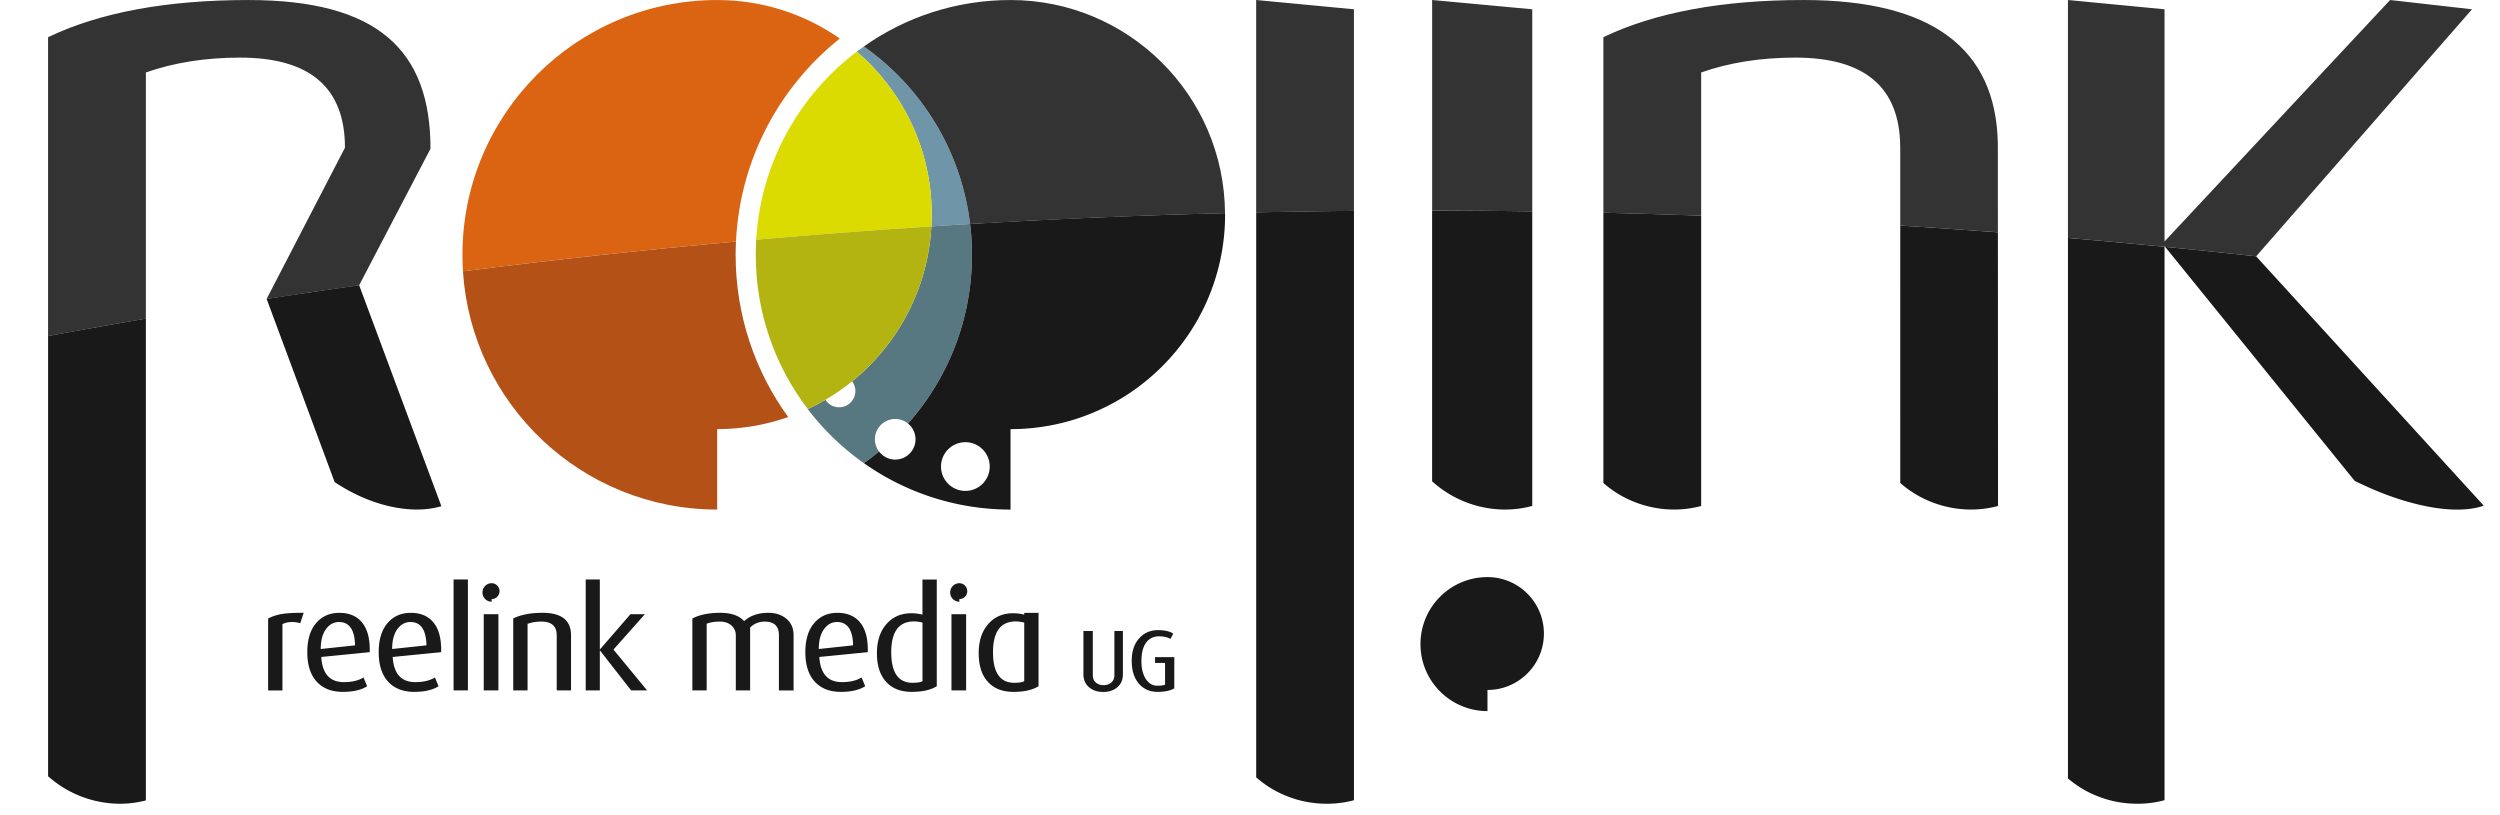
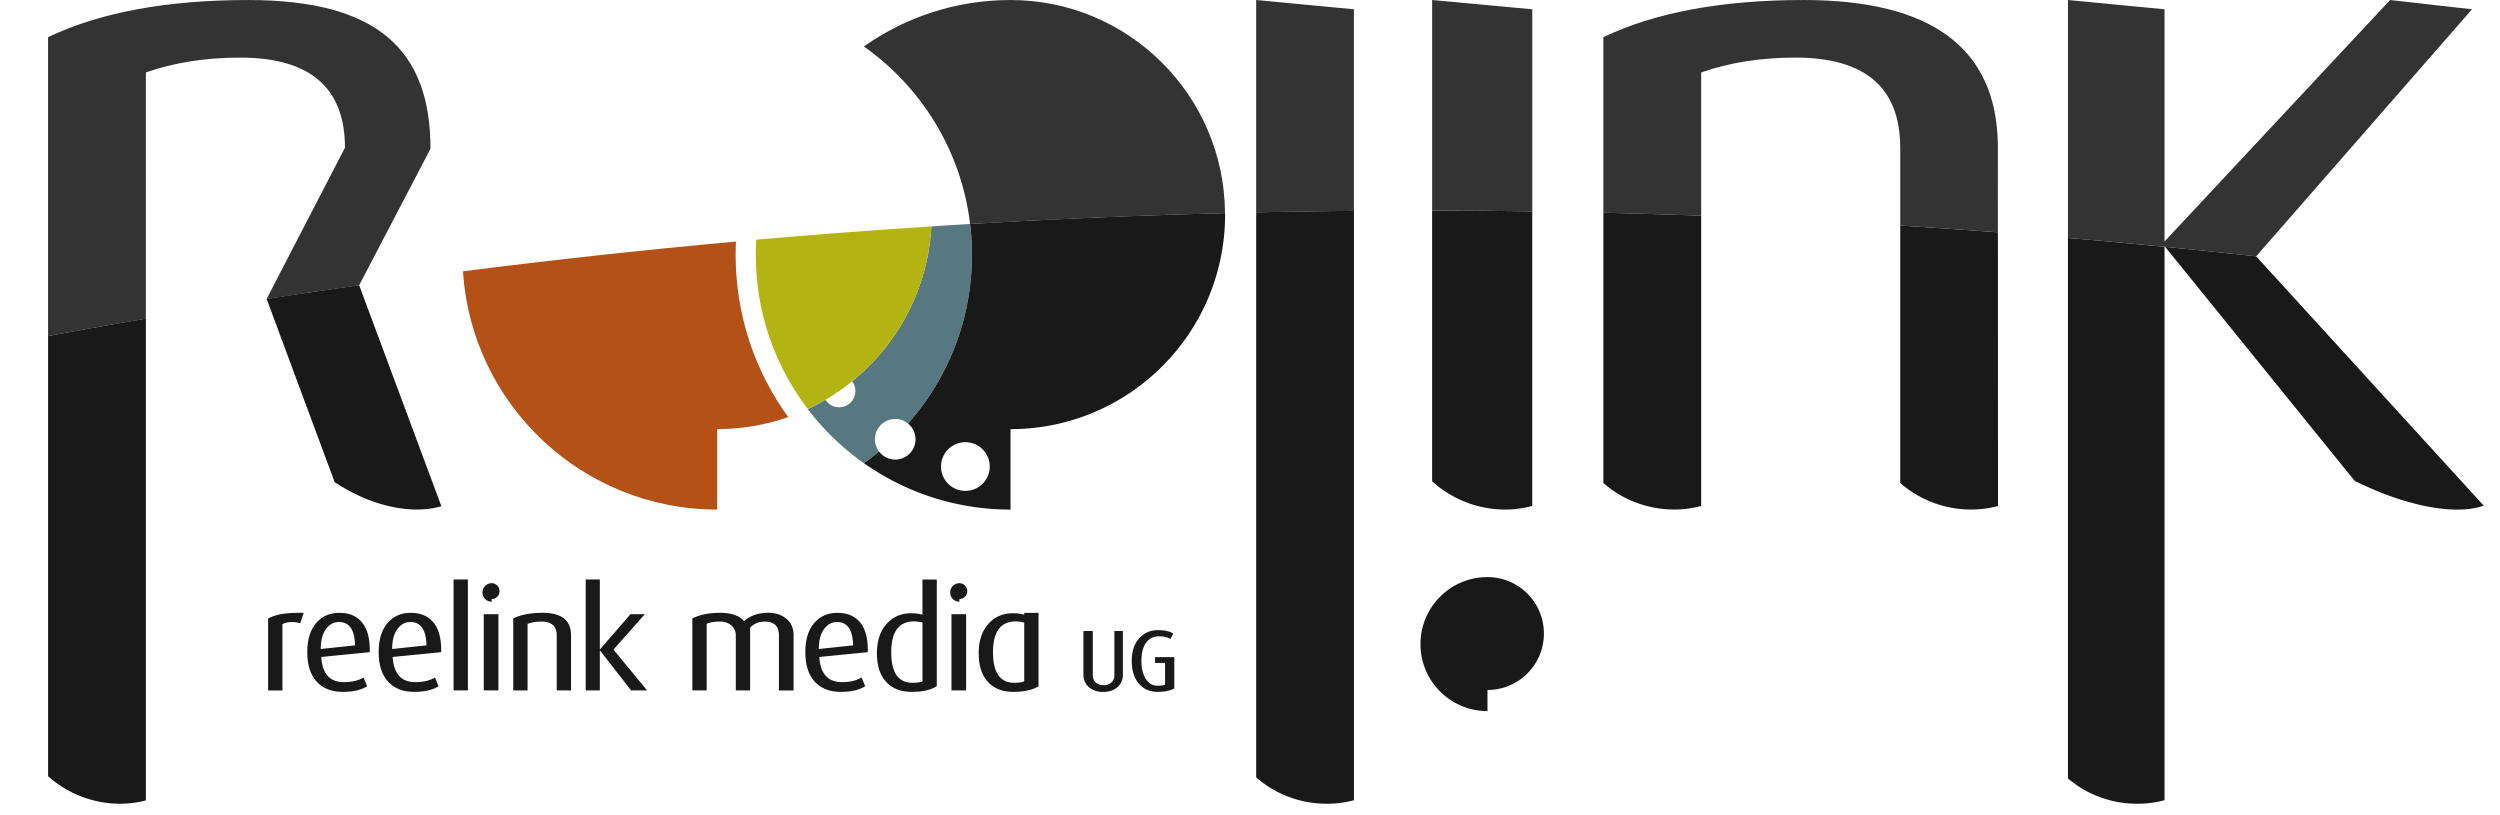
<svg xmlns="http://www.w3.org/2000/svg" height="815" viewBox="-12.727 .35 1013.087 334.613" width="2500">
-   <path d="m325.4 16.17c-14.27-9.96-31.61-15.81-50.33-15.81-57.77 0-104.6 46.83-104.6 104.6 0 2.28.08 4.54.22 6.78 37.16-4.74 74.53-8.82 112.09-12.22 1.59-33.73 17.88-63.6 42.62-83.35z" fill="#db6412" />
  <path d="m275.06 209.56v-33.03c10.22 0 20.03-1.75 29.16-4.95-13.58-18.71-21.59-41.73-21.59-66.62 0-1.83.05-3.64.14-5.44-37.56 3.4-74.93 7.48-112.09 12.22 3.5 54.6 48.89 97.82 104.38 97.82z" fill="#b35117" />
-   <path d="m363.15 88.44c0 1.63-.06 3.25-.15 4.86 5.3-.34 10.6-.67 15.9-.99-3.63-30.09-20.02-56.24-43.62-72.88-.98.69-1.96 1.4-2.92 2.12 18.85 16.15 30.79 40.12 30.79 66.89z" fill="#6f95a9" />
  <path d="m339.82 180.7c0-4.6 3.73-8.33 8.33-8.33 2 0 3.83.7 5.26 1.88 16.33-18.45 26.25-42.71 26.25-69.29 0-4.28-.26-8.5-.76-12.65-5.3.31-10.6.65-15.9.99-1.4 25.67-13.78 48.41-32.54 63.61a6.643 6.643 0 0 1 1.33 3.99c0 3.68-2.98 6.67-6.67 6.67-2.36 0-4.43-1.23-5.61-3.08a88.135 88.135 0 0 1 -7.27 3.82c6.49 8.52 14.27 16.01 23.03 22.19 2.14-1.51 4.21-3.11 6.23-4.77a8.422 8.422 0 0 1 -1.68-5.03z" fill="#587881" />
-   <path d="m363.15 88.44c0-26.76-11.94-50.74-30.78-66.89-23.66 17.94-39.46 45.7-41.3 77.22 23.9-2.1 47.88-3.92 71.93-5.47.09-1.62.15-3.23.15-4.86z" fill="#dbdb02" />
  <path d="m312.26 168.3c28.67-13.38 48.94-41.74 50.75-75.01-24.05 1.55-48.03 3.37-71.93 5.47-.12 2.05-.18 4.11-.18 6.19-.01 23.82 7.96 45.77 21.36 63.35z" fill="#b3b411" />
  <path d="m378.9 92.31c34.74-2.06 69.63-3.55 104.66-4.45-.32-48.38-39.62-87.5-88.07-87.5-22.42 0-43.18 7.06-60.21 19.07 23.6 16.63 40 42.79 43.62 72.88zm300.15-62.21c11.61-4.07 24.5-6.1 38.69-6.1 28.52 0 42.85 12.19 43.03 36.53 0 .15.02.3.02.45v31.98c13.39.84 26.75 1.77 40.09 2.78-.01-20.93-.02-36.39-.02-36.4-.73-39.29-27.27-58.98-79.74-58.98-33.54 0-60.94 5.09-82.22 15.25v72.09c13.4.32 26.79.72 40.15 1.21zm-142.55-25.94-40.15-3.81v87.2c13.36-.29 26.74-.49 40.14-.61v-82.78zm73.21 82.97v-82.97l-41.11-3.81v86.46c.99 0 1.97-.01 2.96 0 12.74.03 25.45.14 38.15.32zm259.59 14.27.25.3c12.47 1.23 24.93 2.52 37.36 3.89l88.63-101.43-33.63-3.81-92.61 99.14v-95.33l-39.66-3.81v97.69c13.25 1.13 26.47 2.34 39.66 3.64zm-828.8-71.3c11.61-4.07 24.5-6.1 38.69-6.1 28.7 0 43.05 12.33 43.05 36.99l-32.17 62.1.01.02.23-.04c.84-.17.84-.17.01 0 12.56-1.94 25.15-3.8 37.76-5.59l-.01-.02 29.29-56.04c0-40.42-21.57-61.06-74.78-61.06-33.54 0-60.94 5.09-82.23 15.25v122.71c13.35-2.47 26.73-4.86 40.15-7.15z" fill="#333" />
  <path d="m90.69 254.28v29.54h5.88v-27.22c1.13-.58 2.45-.87 3.97-.87 1.18 0 2.29.17 3.33.52l1.42-4.3c-3.87-.04-6.92.14-9.14.52-1.85.32-3.67.91-5.46 1.81zm38.67 1.77c-2.17-2.73-5.31-4.09-9.42-4.09-3.97 0-7.15 1.41-9.56 4.24s-3.61 6.79-3.61 11.9c0 5.38 1.35 9.48 4.04 12.3 2.55 2.67 6.07 4.01 10.55 4.01 4.25 0 7.58-.78 9.99-2.32l-1.49-3.59c-2.08 1.27-4.77 1.91-8.07 1.91-5.76 0-8.85-3.44-9.28-10.33l19.9-1.97c.14-5.32-.88-9.34-3.05-12.06zm-17.07 10.76c0-3.44.71-6.15 2.12-8.12 1.42-1.97 3.21-2.96 5.38-2.96 4.25 0 6.45 3.19 6.59 9.58zm46.39-10.76c-2.17-2.73-5.31-4.09-9.42-4.09-3.97 0-7.15 1.41-9.56 4.24s-3.61 6.79-3.61 11.9c0 5.38 1.35 9.48 4.04 12.3 2.55 2.67 6.07 4.01 10.55 4.01 4.25 0 7.58-.78 9.99-2.32l-1.49-3.59c-2.08 1.27-4.77 1.91-8.07 1.91-5.76 0-8.85-3.44-9.28-10.33l19.9-1.97c.14-5.32-.88-9.34-3.05-12.06zm-17.07 10.76c0-3.44.71-6.15 2.12-8.12 1.42-1.97 3.21-2.96 5.38-2.96 4.25 0 6.45 3.19 6.59 9.58zm25.22-28.55h5.88v45.55h-5.88zm12.39 14.27h6.02v31.28h-6.02zm24.15-.58c-4.91 0-8.92.78-12.04 2.32v29.54h5.88v-27.33c1.7-.62 3.59-.93 5.67-.93 4.2 0 6.3 1.88 6.3 5.63v22.63h5.88v-22.63c0-6.15-3.9-9.23-11.69-9.23zm42 .58h-5.92l-12.57 14.51v-28.78h-5.8v45.55h5.8v-16.48l12.85 16.48h6.56l-13.81-16.77zm50.73-.58c-4.16 0-7.48 1.14-9.99 3.43-1.98-2.28-5.26-3.43-9.84-3.43s-8.38.78-11.4 2.32v29.54h5.88v-27.39c1.51-.58 3.3-.87 5.38-.87 1.98 0 3.58.53 4.78 1.6 1.2 1.06 1.8 2.43 1.8 4.09v22.57h5.88v-25.81c1.64-1.63 3.64-2.44 5.98-2.44 3.9 0 5.84 1.86 5.84 5.58v22.68h6.02v-22.63c0-2.9-.98-5.16-2.94-6.79-1.95-1.63-4.42-2.45-7.39-2.45zm37.75 4.1c-2.17-2.73-5.31-4.09-9.42-4.09-3.97 0-7.15 1.41-9.56 4.24s-3.61 6.79-3.61 11.9c0 5.38 1.35 9.48 4.04 12.3 2.55 2.67 6.07 4.01 10.55 4.01 4.25 0 7.58-.78 9.99-2.32l-1.49-3.59c-2.08 1.27-4.77 1.91-8.07 1.91-5.76 0-8.85-3.44-9.28-10.33l19.9-1.97c.14-5.32-.88-9.34-3.05-12.06zm-17.07 10.76c0-3.44.71-6.15 2.12-8.12 1.42-1.97 3.21-2.96 5.38-2.96 4.25 0 6.45 3.19 6.59 9.58zm42.57-14.1c-1.51-.39-3.02-.58-4.53-.58-4.2 0-7.58 1.44-10.13 4.3-2.69 2.98-4.04 7.02-4.04 12.13 0 4.95 1.2 8.8 3.61 11.55 2.5 2.87 6.07 4.3 10.69 4.3 4.39 0 7.81-.78 10.27-2.32v-43.81h-5.88v14.43zm0 27.33c-.76.42-2.12.64-4.11.64-5.81 0-8.71-4.18-8.71-12.54 0-8.43 3.12-12.65 9.35-12.65.99 0 2.15.15 3.47.46zm11.9-27.51h6.02v31.28h-6.02zm29.88.18c-1.51-.39-3.02-.58-4.53-.58-4.2 0-7.58 1.44-10.13 4.3-2.69 2.98-4.04 7.02-4.04 12.13 0 4.95 1.2 8.8 3.61 11.55 2.5 2.87 6.07 4.3 10.69 4.3 4.39 0 7.82-.78 10.27-2.32v-30.12h-5.88v.74zm0 27.33c-.76.42-2.12.64-4.11.64-5.81 0-8.71-4.18-8.71-12.54 0-8.43 3.12-12.65 9.35-12.65.99 0 2.15.15 3.47.46zm37.02-2.43c0 1.22-.42 2.2-1.25 2.94s-1.9 1.11-3.21 1.11-2.37-.37-3.19-1.11-1.22-1.72-1.22-2.94v-18.19h-3.85v17.76c0 2.22.76 3.99 2.27 5.3 1.52 1.31 3.45 1.97 5.81 1.97 2.39 0 4.34-.65 5.86-1.95 1.51-1.3 2.27-3.06 2.27-5.28v-17.8h-3.5v18.19zm16.69-5.08h4.11v8.92c-.64.28-1.69.43-3.15.43-2.07 0-3.7-1-4.9-3-1.11-1.86-1.66-4.22-1.66-7.08 0-3.34.65-5.89 1.97-7.65 1.28-1.69 3.02-2.54 5.2-2.54 2.01 0 3.6.36 4.76 1.08l1.14-2.19c-1.4-.95-3.48-1.43-6.25-1.43-3.09 0-5.62 1.07-7.61 3.22-2.13 2.29-3.19 5.4-3.19 9.31 0 4.13 1.03 7.34 3.1 9.63 1.92 2.12 4.44 3.19 7.56 3.19 2.86 0 5.13-.48 6.82-1.43v-12.85h-7.91v2.39zm-270.76-32.29-.07-.04c-.43-.24-.92-.38-1.44-.4h-.19c-2.04.04-3.69 1.73-3.69 3.8 0 2.1 1.69 3.8 3.77 3.8v-1.09c.19 0 .37-.02.55-.05a3.244 3.244 0 0 0 2.69-3.21c0-1.2-.66-2.25-1.62-2.81zm192.03 0-.07-.04c-.43-.24-.92-.38-1.44-.4h-.19c-2.04.04-3.69 1.73-3.69 3.8 0 2.1 1.69 3.8 3.77 3.8v-1.09c.19 0 .37-.02.55-.05a3.244 3.244 0 0 0 2.69-3.21c-.01-1.2-.66-2.25-1.62-2.81zm107.46-152.38c-35.04.9-69.93 2.39-104.66 4.45.5 4.15.76 8.37.76 12.65 0 26.58-9.92 50.84-26.25 69.29a8.33 8.33 0 0 1 -5.26 14.79c-2.72 0-5.12-1.3-6.64-3.31-2.02 1.66-4.09 3.26-6.23 4.77 17.02 12.01 37.79 19.07 60.21 19.07v-33.03c48.65 0 88.09-39.44 88.09-88.09-.01-.21-.02-.4-.02-.59zm-106.61 114.04c-5.52 0-10-4.48-10-10s4.48-10 10-10 10 4.48 10 10-4.47 10-10 10zm270.07 2.39a44.61 44.61 0 0 0 10.36 3.97c3.62.89 7.27 1.33 10.96 1.29 3.66-.03 7.22-.53 10.7-1.46v-119.19c-13.36-.49-26.74-.89-40.15-1.21v110.97c2.51 2.16 5.19 4.07 8.13 5.63zm113.76-5.63c2.51 2.15 5.19 4.06 8.13 5.63a44.61 44.61 0 0 0 10.36 3.97c3.62.89 7.27 1.33 10.96 1.29 3.66-.03 7.22-.53 10.69-1.46l-.05-112.35c-13.34-1.01-26.7-1.94-40.09-2.78zm-256.37 126.45a44.61 44.61 0 0 0 10.36 3.97c3.44.85 6.92 1.25 10.42 1.26h.94c3.54-.06 6.99-.54 10.36-1.45v-241.97c-13.4.12-26.78.32-40.14.61v231.99c2.49 2.15 5.15 4.04 8.06 5.59zm86.9-32.8c-15.19 0-27.51-12.32-27.51-27.51s12.32-27.51 27.51-27.51c12.8 0 23.17 10.37 23.17 23.17s-10.37 23.17-23.17 23.17zm-13.73-88.02a44.61 44.61 0 0 0 10.36 3.97c3.62.89 7.27 1.33 10.96 1.29 3.69-.03 7.29-.53 10.79-1.48v-120.94c-12.7-.18-25.42-.29-38.15-.32h-2.96v111.16c2.74 2.47 5.74 4.58 9 6.32zm369.79-6.49c4.6 2.24 9.18 4.26 13.7 5.92 5.36 1.96 10.48 3.43 15.35 4.42 4.89 1 9.37 1.48 13.45 1.44 4.03-.03 7.51-.59 10.48-1.62l-93.44-102.36-.01-.01c-12.43-1.37-24.89-2.67-37.36-3.89zm-110.2 127.31a44.61 44.61 0 0 0 10.36 3.97c3.44.85 6.92 1.25 10.42 1.26h.94c3.55-.06 7.02-.54 10.4-1.46v-227.2c-13.2-1.29-26.42-2.51-39.66-3.64v221.92c2.35 1.95 4.82 3.71 7.54 5.15zm-828.19-.03a44.61 44.61 0 0 0 10.36 3.97c3.62.89 7.27 1.33 10.96 1.29 3.48-.03 6.87-.51 10.19-1.36v-197.82c-13.41 2.3-26.79 4.68-40.15 7.15v180.74c2.65 2.34 5.51 4.37 8.64 6.03zm81.1-201.98 27.92 75.2c3.51 2.31 7.12 4.33 10.86 5.99 3.97 1.76 7.92 3.08 11.87 3.97 3.96.89 7.78 1.33 11.45 1.29 3.46-.03 6.66-.51 9.64-1.35l-33.76-90.74c-12.61 1.79-25.2 3.65-37.76 5.59z" fill="#191919" />
</svg>